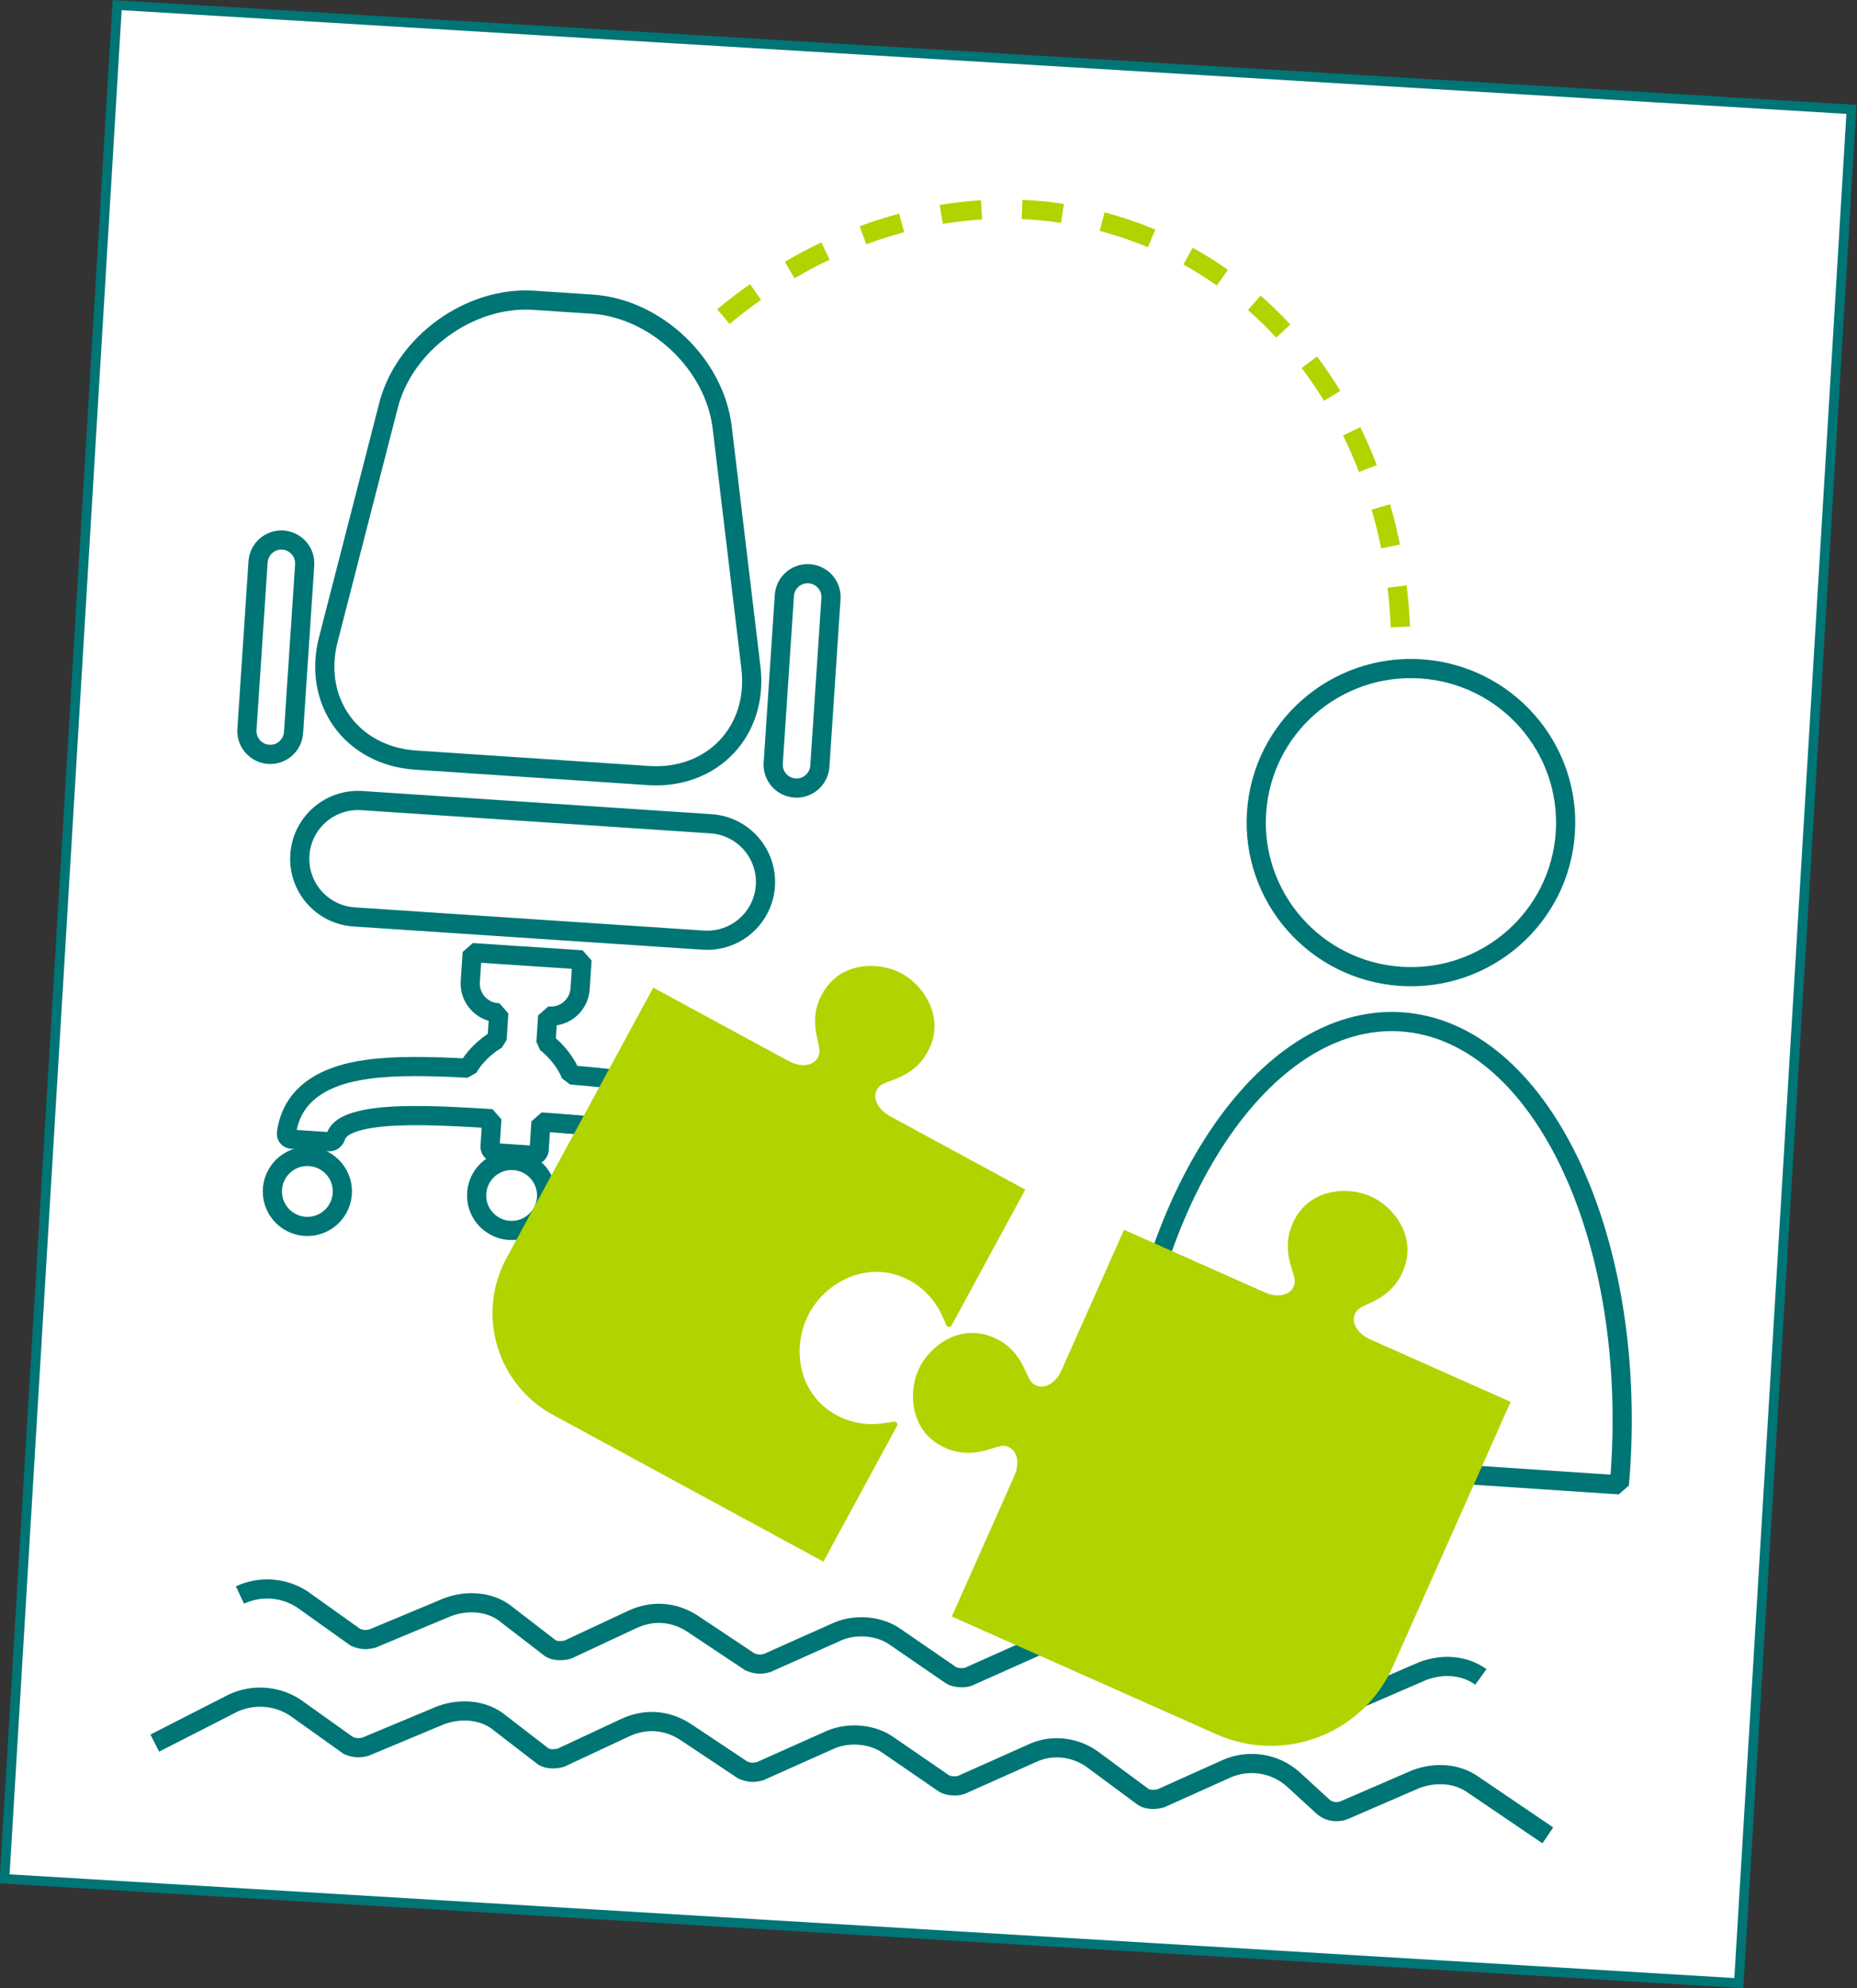
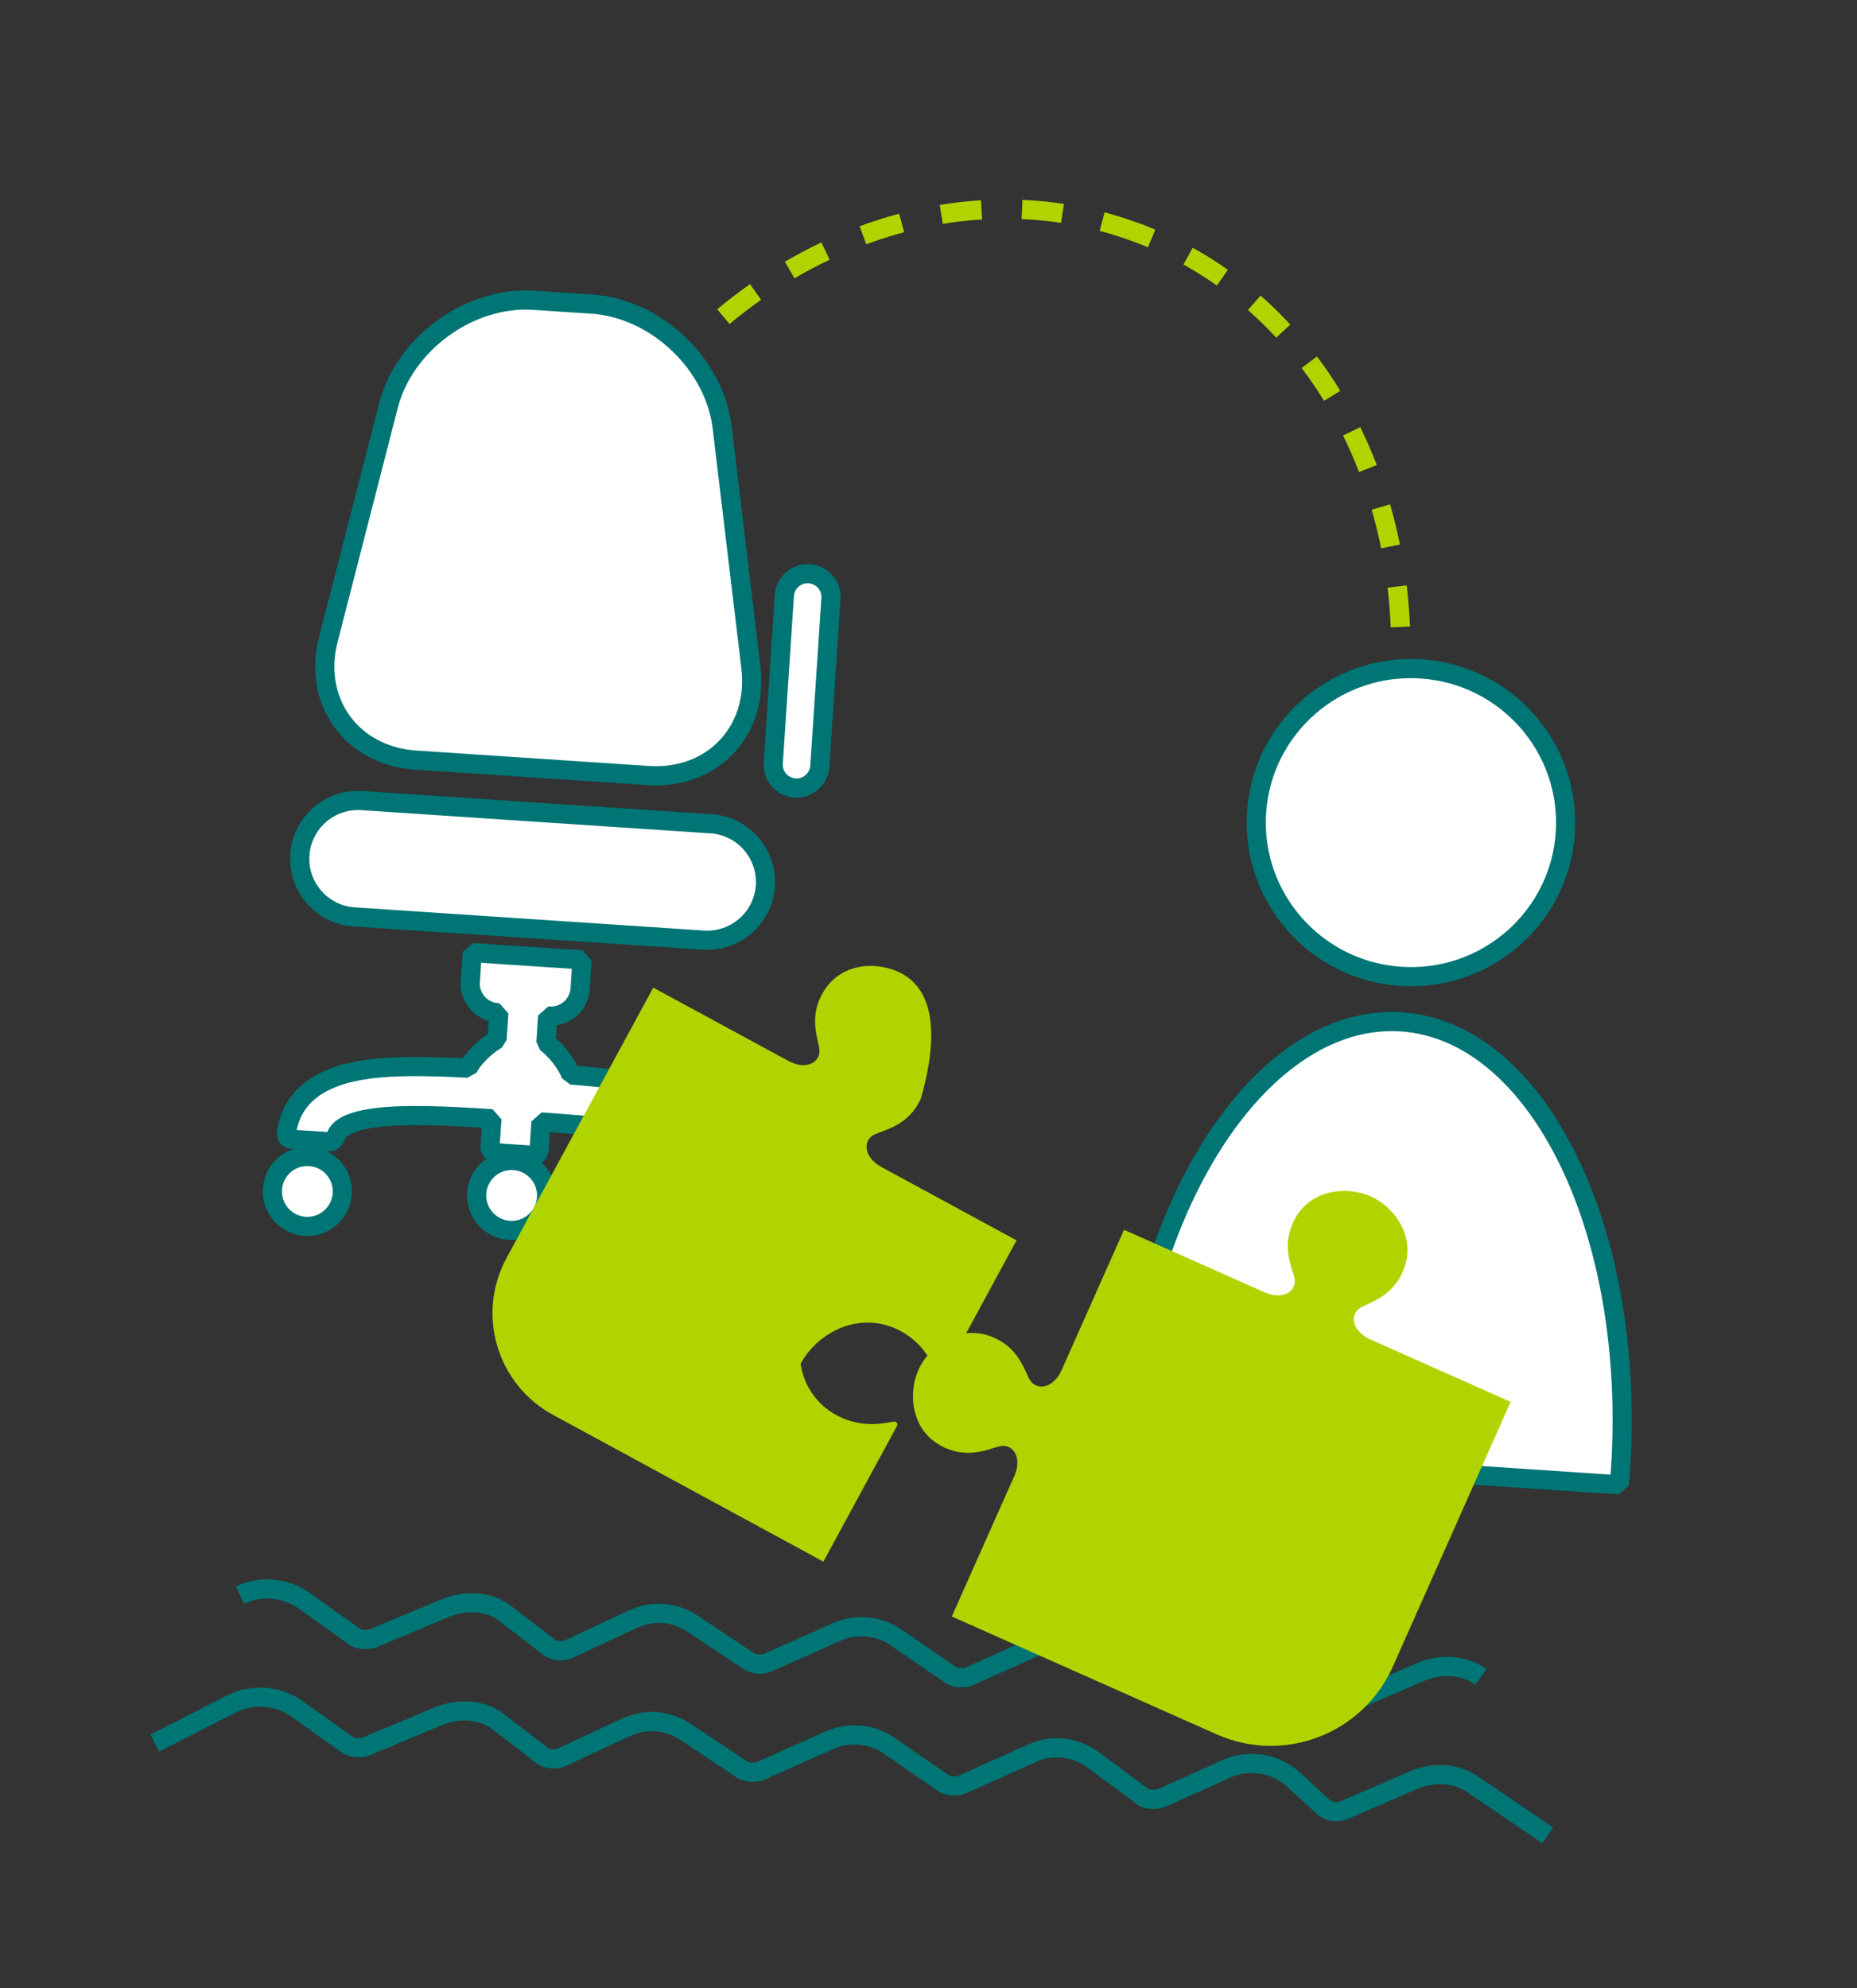
<svg xmlns="http://www.w3.org/2000/svg" version="1.1" id="Layer_1" x="0px" y="0px" viewBox="0 0 193.64 207.28" style="enable-background:new 0 0 193.64 207.28;" xml:space="preserve">
  <rect x="0" y="0" width="193.64" height="207.28" fill="#333333" stroke="none" />
  <style type="text/css">
	.st0{fill:#FFFFFF;stroke:#007575;stroke-miterlimit:10;}
	.st1{fill:#FFFFFF;stroke:#007575;stroke-width:1.416;stroke-linejoin:bevel;stroke-miterlimit:10;}
	.st2{fill:none;stroke:#B0D400;stroke-width:2;stroke-miterlimit:10;stroke-dasharray:4.232;}
	.st3{fill:#FFFFFF;stroke:#007575;stroke-width:3;stroke-miterlimit:10;}
	.st4{fill:#B0D400;}
	.st5{fill:#FFFFFF;}
	.st6{fill:#FF5A60;}
	.st7{fill:#ADC121;}
	.st8{fill:#C1D62B;}
	.st9{fill:#CEE523;}
	.st10{fill:#B3DD1B;}
	.st11{fill:#007575;}
	.st12{fill:none;stroke:#007575;stroke-width:1.288;stroke-miterlimit:10;}
	.st13{fill:#FFCCCC;}
	.st14{fill:#FF9999;}
	.st15{fill:none;stroke:#007575;stroke-width:2;stroke-miterlimit:10;}
	.st16{fill:none;stroke:#007575;stroke-width:2;stroke-miterlimit:10;stroke-dasharray:4.927,4.927;}
	.st17{fill:none;stroke:#007575;stroke-miterlimit:10;}
	.st18{fill:none;stroke:#FFFFFF;stroke-width:2;stroke-miterlimit:10;}
	.st19{fill:none;stroke:#FCFCFC;stroke-width:3;stroke-miterlimit:10;}
	.st20{fill:none;stroke:#FFFFFF;stroke-width:4;stroke-miterlimit:10;}
	.st21{fill:none;stroke:#FFFFFF;stroke-width:3;stroke-miterlimit:10;}
	.st22{fill:none;stroke:#FFFFFF;stroke-width:2;stroke-miterlimit:10;stroke-dasharray:4.927,4.927;}
	.st23{fill:none;stroke:#CCCCCC;stroke-width:2.024;stroke-miterlimit:10;}
	.st24{fill:#007575;stroke:#007575;stroke-width:2.502;stroke-miterlimit:10;stroke-dasharray:4.169;}
	.st25{fill:#007575;stroke:#007575;stroke-width:2;stroke-miterlimit:10;stroke-dasharray:2.101;}
	.st26{fill:#007575;stroke:#007575;stroke-width:2;stroke-miterlimit:10;stroke-dasharray:3.813;}
	.st27{fill:none;stroke:#007575;stroke-width:1.087;stroke-miterlimit:10;}
	.st28{fill:#FFFFFF;stroke:#CCCCCC;stroke-width:2;stroke-miterlimit:10;}
	.st29{fill:#FFCE00;}
	.st30{fill:#3399CC;}
	.st31{fill:none;stroke:#007575;stroke-width:0.574;stroke-miterlimit:10;}
	.st32{fill:none;stroke:#007575;stroke-width:2.173;stroke-miterlimit:10;stroke-dasharray:3.342;}
	.st33{fill:none;stroke:#B0D400;stroke-width:1.334;stroke-miterlimit:10;stroke-dasharray:3.675;}
	.st34{fill:none;stroke:#007575;stroke-width:2;stroke-miterlimit:10;stroke-dasharray:3.674;}
	.st35{fill:#FBAD18;}
	.st36{fill:none;stroke:#B0D400;stroke-width:1.213;stroke-miterlimit:10;stroke-dasharray:3.343;}
	.st37{fill:none;stroke:#007575;stroke-width:2;stroke-miterlimit:10;stroke-dasharray:3.076;}
	.st38{fill:none;stroke:#B0D400;stroke-width:2;stroke-miterlimit:10;}
	.st39{fill:none;stroke:#007575;stroke-width:0.976;stroke-miterlimit:10;}
	.st40{fill:none;stroke:#007575;stroke-width:0.872;stroke-miterlimit:10;}
	.st41{fill:#B0D400;stroke:#B0D400;stroke-width:2;stroke-miterlimit:10;}
	.st42{stroke:#B0D400;stroke-width:1.337;stroke-miterlimit:10;}
	.st43{fill:#FFFFFF;stroke:#FFFFFF;stroke-width:0.617;stroke-miterlimit:10;}
	.st44{fill:none;stroke:#FFFFFF;stroke-width:1.235;stroke-miterlimit:10;}
	.st45{fill:#FFFFFF;stroke:#FFFFFF;stroke-width:1.235;stroke-miterlimit:10;}
	.st46{fill:none;stroke:#CCCCCC;stroke-width:2.013;stroke-miterlimit:10;}
	.st47{fill:none;stroke:#007575;stroke-width:2.058;stroke-miterlimit:10;}
	.st48{fill:none;stroke:#007575;stroke-width:2.024;stroke-miterlimit:10;}
	.st49{fill:none;stroke:#B0D400;stroke-width:2.146;stroke-miterlimit:10;stroke-dasharray:2.93;}
	.st50{fill:none;stroke:#007575;stroke-width:2.089;stroke-miterlimit:10;}
	.st51{fill:none;stroke:#007575;stroke-width:2.123;stroke-miterlimit:10;}
	.st52{fill:#FFFFFF;stroke:#007575;stroke-width:2;stroke-miterlimit:10;}
	.st53{fill:none;stroke:#007575;stroke-width:1.113;stroke-miterlimit:10;stroke-dasharray:3.339;}
	.st54{fill:none;stroke:#B0D400;stroke-width:3;stroke-miterlimit:10;}
	.st55{fill:none;stroke:#007575;stroke-width:2;stroke-miterlimit:10;stroke-dasharray:1.76;}
	.st56{fill:none;stroke:#B0D400;stroke-width:2;stroke-miterlimit:10;stroke-dasharray:2.734;}
	.st57{fill:none;stroke:#B0D400;stroke-miterlimit:10;}
	.st58{fill:none;stroke:#007575;stroke-width:2;stroke-miterlimit:10;stroke-dasharray:2;}
	.st59{fill:none;stroke:#B0D400;stroke-width:1.677;stroke-miterlimit:10;}
	.st60{fill:none;stroke:#B0D400;stroke-width:1.644;stroke-miterlimit:10;stroke-dasharray:4.529;}
	.st61{fill:none;stroke:#FFFFFF;stroke-width:3.698;stroke-miterlimit:10;}
	.st62{fill:none;stroke:#FFFFFF;stroke-width:1.232;stroke-miterlimit:10;}
	.st63{fill:none;stroke:#FFFFFF;stroke-width:2.465;stroke-miterlimit:10;stroke-dasharray:4.529;}
	.st64{fill:none;stroke:#007575;stroke-width:3;stroke-miterlimit:10;}
	.st65{fill:none;stroke:#000000;stroke-miterlimit:10;}
	.st66{fill:none;stroke:#007575;stroke-width:1.498;stroke-miterlimit:10;}
	.st67{fill:#B0D400;stroke:#007575;stroke-width:1.416;stroke-linejoin:bevel;stroke-miterlimit:10;}
	.st68{fill:#FFFFFF;stroke:#007575;stroke-width:2;stroke-linejoin:bevel;stroke-miterlimit:10;}
</style>
-   <rect x="6.21" y="5.77" transform="matrix(0.998 0.06 -0.06 0.998 6.365 -5.599)" class="st0" width="181.21" height="195.75" />
  <g>
    <g>
      <path class="st15" d="M161.4,191.36l-7.72-5.24c-1.71-1.24-3.95-1.39-6.02-0.63l-7.63,3.3c-0.69,0.18-1.36,0.13-2-0.36l-3.17-2.91    c-1.9-1.7-4.57-2.11-6.88-1.14l-6.94,3.12c-0.69,0.18-1.36,0.13-1.79-0.12l-5.34-3.95c-1.71-1.24-4.15-1.63-6.24-0.65l-7.41,3.31    c-0.46,0.19-1.36,0.13-1.79-0.12l-5.79-3.98c-1.71-1.24-4.17-1.4-6.02-0.63l-7.41,3.31c-0.69,0.18-1.13,0.15-1.79-0.12l-6.01-4    c-1.93-1.25-4.17-1.4-6.26-0.42l-6.72,3.14c-0.69,0.18-1.36,0.13-1.79-0.12l-4.48-3.45c-1.7-1.46-4.15-1.63-6.23-0.87l-7.85,3.28    c-0.69,0.18-1.13,0.15-1.79-0.12l-5.57-3.97c-1.93-1.25-4.39-1.42-6.48-0.44l-8.14,4.16" />
    </g>
  </g>
  <g>
    <g>
      <path class="st15" d="M154.42,174.84c-1.71-1.24-3.95-1.39-6.02-0.63l-7.63,3.3c-0.69,0.18-1.36,0.13-2-0.36l-3.17-2.91    c-1.9-1.7-4.57-2.11-6.88-1.14l-6.94,3.12c-0.69,0.18-1.36,0.13-1.79-0.12l-5.34-3.95c-1.71-1.24-4.15-1.63-6.24-0.65l-7.41,3.31    c-0.46,0.19-1.36,0.13-1.79-0.12l-5.79-3.98c-1.71-1.24-4.17-1.4-6.02-0.63l-7.41,3.31c-0.69,0.18-1.13,0.15-1.79-0.12l-6.01-4    c-1.93-1.25-4.17-1.4-6.26-0.42l-6.72,3.14c-0.69,0.18-1.36,0.13-1.79-0.12l-4.48-3.45c-1.7-1.46-4.15-1.63-6.23-0.87l-7.85,3.28    c-0.69,0.18-1.13,0.15-1.79-0.12l-5.57-3.97c-1.93-1.25-4.39-1.42-6.48-0.44" />
    </g>
  </g>
  <ellipse transform="matrix(0.066 -0.998 0.998 0.066 51.755 226.978)" class="st68" cx="147.17" cy="85.83" rx="16.06" ry="16.13" />
  <g>
    <path class="st68" d="M168.98,153.25c1.65-24.85-8.58-45.76-22.85-46.71c-14.27-0.95-27.19,18.42-28.84,43.27   c-0.03,0.52-0.06,1.04-0.08,1.56l51.65,3.44C168.9,154.29,168.94,153.77,168.98,153.25z" />
  </g>
  <g>
    <path class="st4" d="M142.92,124.73c-2.42-1.08-6.28-0.77-7.94,2.44c-1.66,3.21,0.19,5.56,0.03,6.58c-0.2,1.23-1.63,1.67-3.14,0.99   l-14.66-6.52l-6.51,14.63c-0.67,1.51-2.03,2.17-3.01,1.39c-0.81-0.65-1-3.64-4.39-4.91c-3.38-1.27-6.46,1.08-7.54,3.51   s-0.77,6.28,2.44,7.94c3.21,1.66,5.56-0.19,6.58-0.03c1.23,0.2,1.66,1.63,0.99,3.14l-6.52,14.65l27.6,12.28   c7.03,3.13,15.26-0.03,18.39-7.06l12.28-27.6l-14.63-6.51c-1.51-0.67-2.18-2.04-1.39-3.01c0.65-0.81,3.64-1,4.91-4.39   S145.34,125.81,142.92,124.73z" />
  </g>
  <g>
    <g>
      <path class="st68" d="M36.93,95.6l36.41,2.42c3.35,0.22,6.25-2.31,6.47-5.66c0.22-3.35-2.31-6.25-5.66-6.47l-36.41-2.42    c-3.35-0.22-6.25,2.31-6.47,5.66C31.04,92.48,33.58,95.38,36.93,95.6z" />
      <circle class="st68" cx="32.05" cy="124.22" r="3.65" />
      <ellipse transform="matrix(0.066 -0.998 0.998 0.066 -56.192 192.041)" class="st68" cx="74.52" cy="126.05" rx="3.65" ry="3.65" />
      <circle class="st68" cx="53.35" cy="124.64" r="3.65" />
      <path class="st68" d="M72.24,120.96c0.06,0.33,0.29,0.62,0.63,0.65l3.9,0.26c0.34,0.02,0.63-0.23,0.63-0.57    c-0.01-3.78-2.57-6.38-7.62-7.75c-2.79-0.75-6.27-1.15-10.24-1.47c-0.45-1.17-1.45-2.48-2.61-3.39l0.18-2.76l0.14,0.01    c1.68,0.11,3.12-1.16,3.24-2.83l0.2-3.03l-11.45-0.76l-0.2,3.03c-0.11,1.68,1.16,3.12,2.83,3.24l0.14,0.01l-0.18,2.76    c-1.27,0.75-2.43,1.91-3.03,3.01c-3.98-0.21-7.49-0.28-10.35,0.1c-5.19,0.68-8.07,2.93-8.58,6.67c-0.04,0.33,0.21,0.62,0.55,0.64    l3.9,0.26c0.34,0.02,0.6-0.24,0.71-0.56c0.23-0.69,1.02-1.53,4.1-1.94c3.07-0.4,7.28-0.21,12.16,0.1l-0.19,2.9    c-0.02,0.34,0.23,0.62,0.57,0.65l3.9,0.26c0.34,0.02,0.62-0.23,0.65-0.57l0.19-2.9c4.88,0.34,9.08,0.71,12.07,1.51    C71.42,119.3,72.1,120.25,72.24,120.96z" />
    </g>
    <g>
      <path class="st68" d="M43.34,79.25l24.27,1.61c6.67,0.44,11.49-4.63,10.69-11.27l-2.99-25c-0.79-6.64-6.9-12.44-13.58-12.88    l-6.07-0.4C49,30.86,42.17,35.8,40.51,42.28l-6.27,24.38C32.57,73.14,36.67,78.8,43.34,79.25z" />
      <path class="st68" d="M82.9,82.16c1.34,0.09,2.5-0.93,2.59-2.27l1.16-17.48c0.09-1.34-0.92-2.5-2.27-2.59    c-1.34-0.09-2.5,0.92-2.59,2.27l-1.16,17.48C80.54,80.92,81.56,82.07,82.9,82.16z" />
-       <path class="st68" d="M28.02,78.65c1.34,0.09,2.5-0.93,2.59-2.27l1.16-17.48c0.09-1.34-0.93-2.5-2.27-2.59    c-1.34-0.09-2.5,0.93-2.59,2.27l-1.16,17.48C25.66,77.4,26.68,78.56,28.02,78.65z" />
    </g>
  </g>
  <g>
-     <path class="st4" d="M94.03,101.5c-2.33-1.26-6.2-1.26-8.11,1.81c-1.91,3.07-0.24,5.56-0.49,6.57c-0.3,1.21-1.75,1.53-3.21,0.74   l-14.1-7.65l-15.3,28.19c-3.18,5.86-1.01,13.18,4.85,16.36l28.19,15.3l7.68-14.16c0.14-0.26-0.13-0.49-0.36-0.44   c-0.36,0.07-0.51,0.1-1.2,0.19c-1.37,0.18-3.28,0.07-5.18-1.11c-1.97-1.23-3.03-3.19-3.32-5.1c-0.29-1.9,0.08-3.77,0.91-5.29   c0.82-1.52,2.19-2.85,3.94-3.64c1.75-0.79,3.97-0.98,6.08,0.01c2.03,0.95,3.16,2.49,3.76,3.74c0.3,0.62,0.36,0.77,0.49,1.11   c0.09,0.22,0.43,0.31,0.57,0.06l7.68-14.16l-14.08-7.64c-1.46-0.79-2.01-2.2-1.15-3.11c0.71-0.76,3.71-0.72,5.24-3.99   C98.46,106.02,96.36,102.77,94.03,101.5z" />
+     <path class="st4" d="M94.03,101.5c-2.33-1.26-6.2-1.26-8.11,1.81c-1.91,3.07-0.24,5.56-0.49,6.57c-0.3,1.21-1.75,1.53-3.21,0.74   l-14.1-7.65l-15.3,28.19c-3.18,5.86-1.01,13.18,4.85,16.36l28.19,15.3l7.68-14.16c0.14-0.26-0.13-0.49-0.36-0.44   c-0.36,0.07-0.51,0.1-1.2,0.19c-1.37,0.18-3.28,0.07-5.18-1.11c-1.97-1.23-3.03-3.19-3.32-5.1c0.82-1.52,2.19-2.85,3.94-3.64c1.75-0.79,3.97-0.98,6.08,0.01c2.03,0.95,3.16,2.49,3.76,3.74c0.3,0.62,0.36,0.77,0.49,1.11   c0.09,0.22,0.43,0.31,0.57,0.06l7.68-14.16l-14.08-7.64c-1.46-0.79-2.01-2.2-1.15-3.11c0.71-0.76,3.71-0.72,5.24-3.99   C98.46,106.02,96.36,102.77,94.03,101.5z" />
  </g>
  <g>
    <g>
      <path class="st4" d="M145.02,65.41c-0.06-1.38-0.17-2.77-0.33-4.14l1.99-0.24c0.17,1.42,0.29,2.86,0.35,4.29L145.02,65.41z     M76.07,33.78l-1.28-1.54c1.11-0.92,2.26-1.8,3.42-2.62l1.15,1.64C78.24,32.05,77.13,32.9,76.07,33.78z M144.02,57.17    c-0.27-1.35-0.61-2.71-0.99-4.03l1.92-0.56c0.4,1.37,0.74,2.78,1.03,4.19L144.02,57.17z M82.85,29.02l-1.01-1.73    c1.24-0.73,2.53-1.41,3.81-2.02l0.86,1.81C85.28,27.66,84.04,28.31,82.85,29.02z M141.71,49.21c-0.5-1.3-1.06-2.57-1.66-3.8    l1.79-0.88c0.63,1.28,1.21,2.61,1.73,3.96L141.71,49.21z M90.33,25.47l-0.69-1.88c1.35-0.5,2.74-0.94,4.12-1.31l0.52,1.93    C92.95,24.57,91.62,24.99,90.33,25.47z M138.06,41.79c-0.72-1.18-1.5-2.33-2.33-3.42l1.6-1.2c0.86,1.14,1.68,2.34,2.43,3.58    L138.06,41.79z M98.31,23.34l-0.32-1.97c1.43-0.24,2.88-0.4,4.3-0.49l0.12,2C101.05,22.96,99.67,23.12,98.31,23.34z M133.08,35.2    c-0.94-1.01-1.93-1.98-2.95-2.88l1.32-1.5c1.08,0.94,2.12,1.96,3.1,3.02L133.08,35.2z M106.53,22.84l0.09-2    c1.45,0.06,2.9,0.2,4.32,0.42l-0.3,1.98C109.29,23.03,107.91,22.9,106.53,22.84z M126.89,29.77c-1.12-0.79-2.29-1.53-3.49-2.19    l0.97-1.75c1.26,0.7,2.5,1.47,3.67,2.3L126.89,29.77z M114.67,24.07l0.51-1.93c1.39,0.37,2.78,0.82,4.13,1.33    c0.44,0.17,0.8,0.32,1.16,0.47l-0.77,1.84c-0.34-0.14-0.68-0.28-1.03-0.41C117.31,24.85,115.99,24.42,114.67,24.07z" />
    </g>
  </g>
</svg>